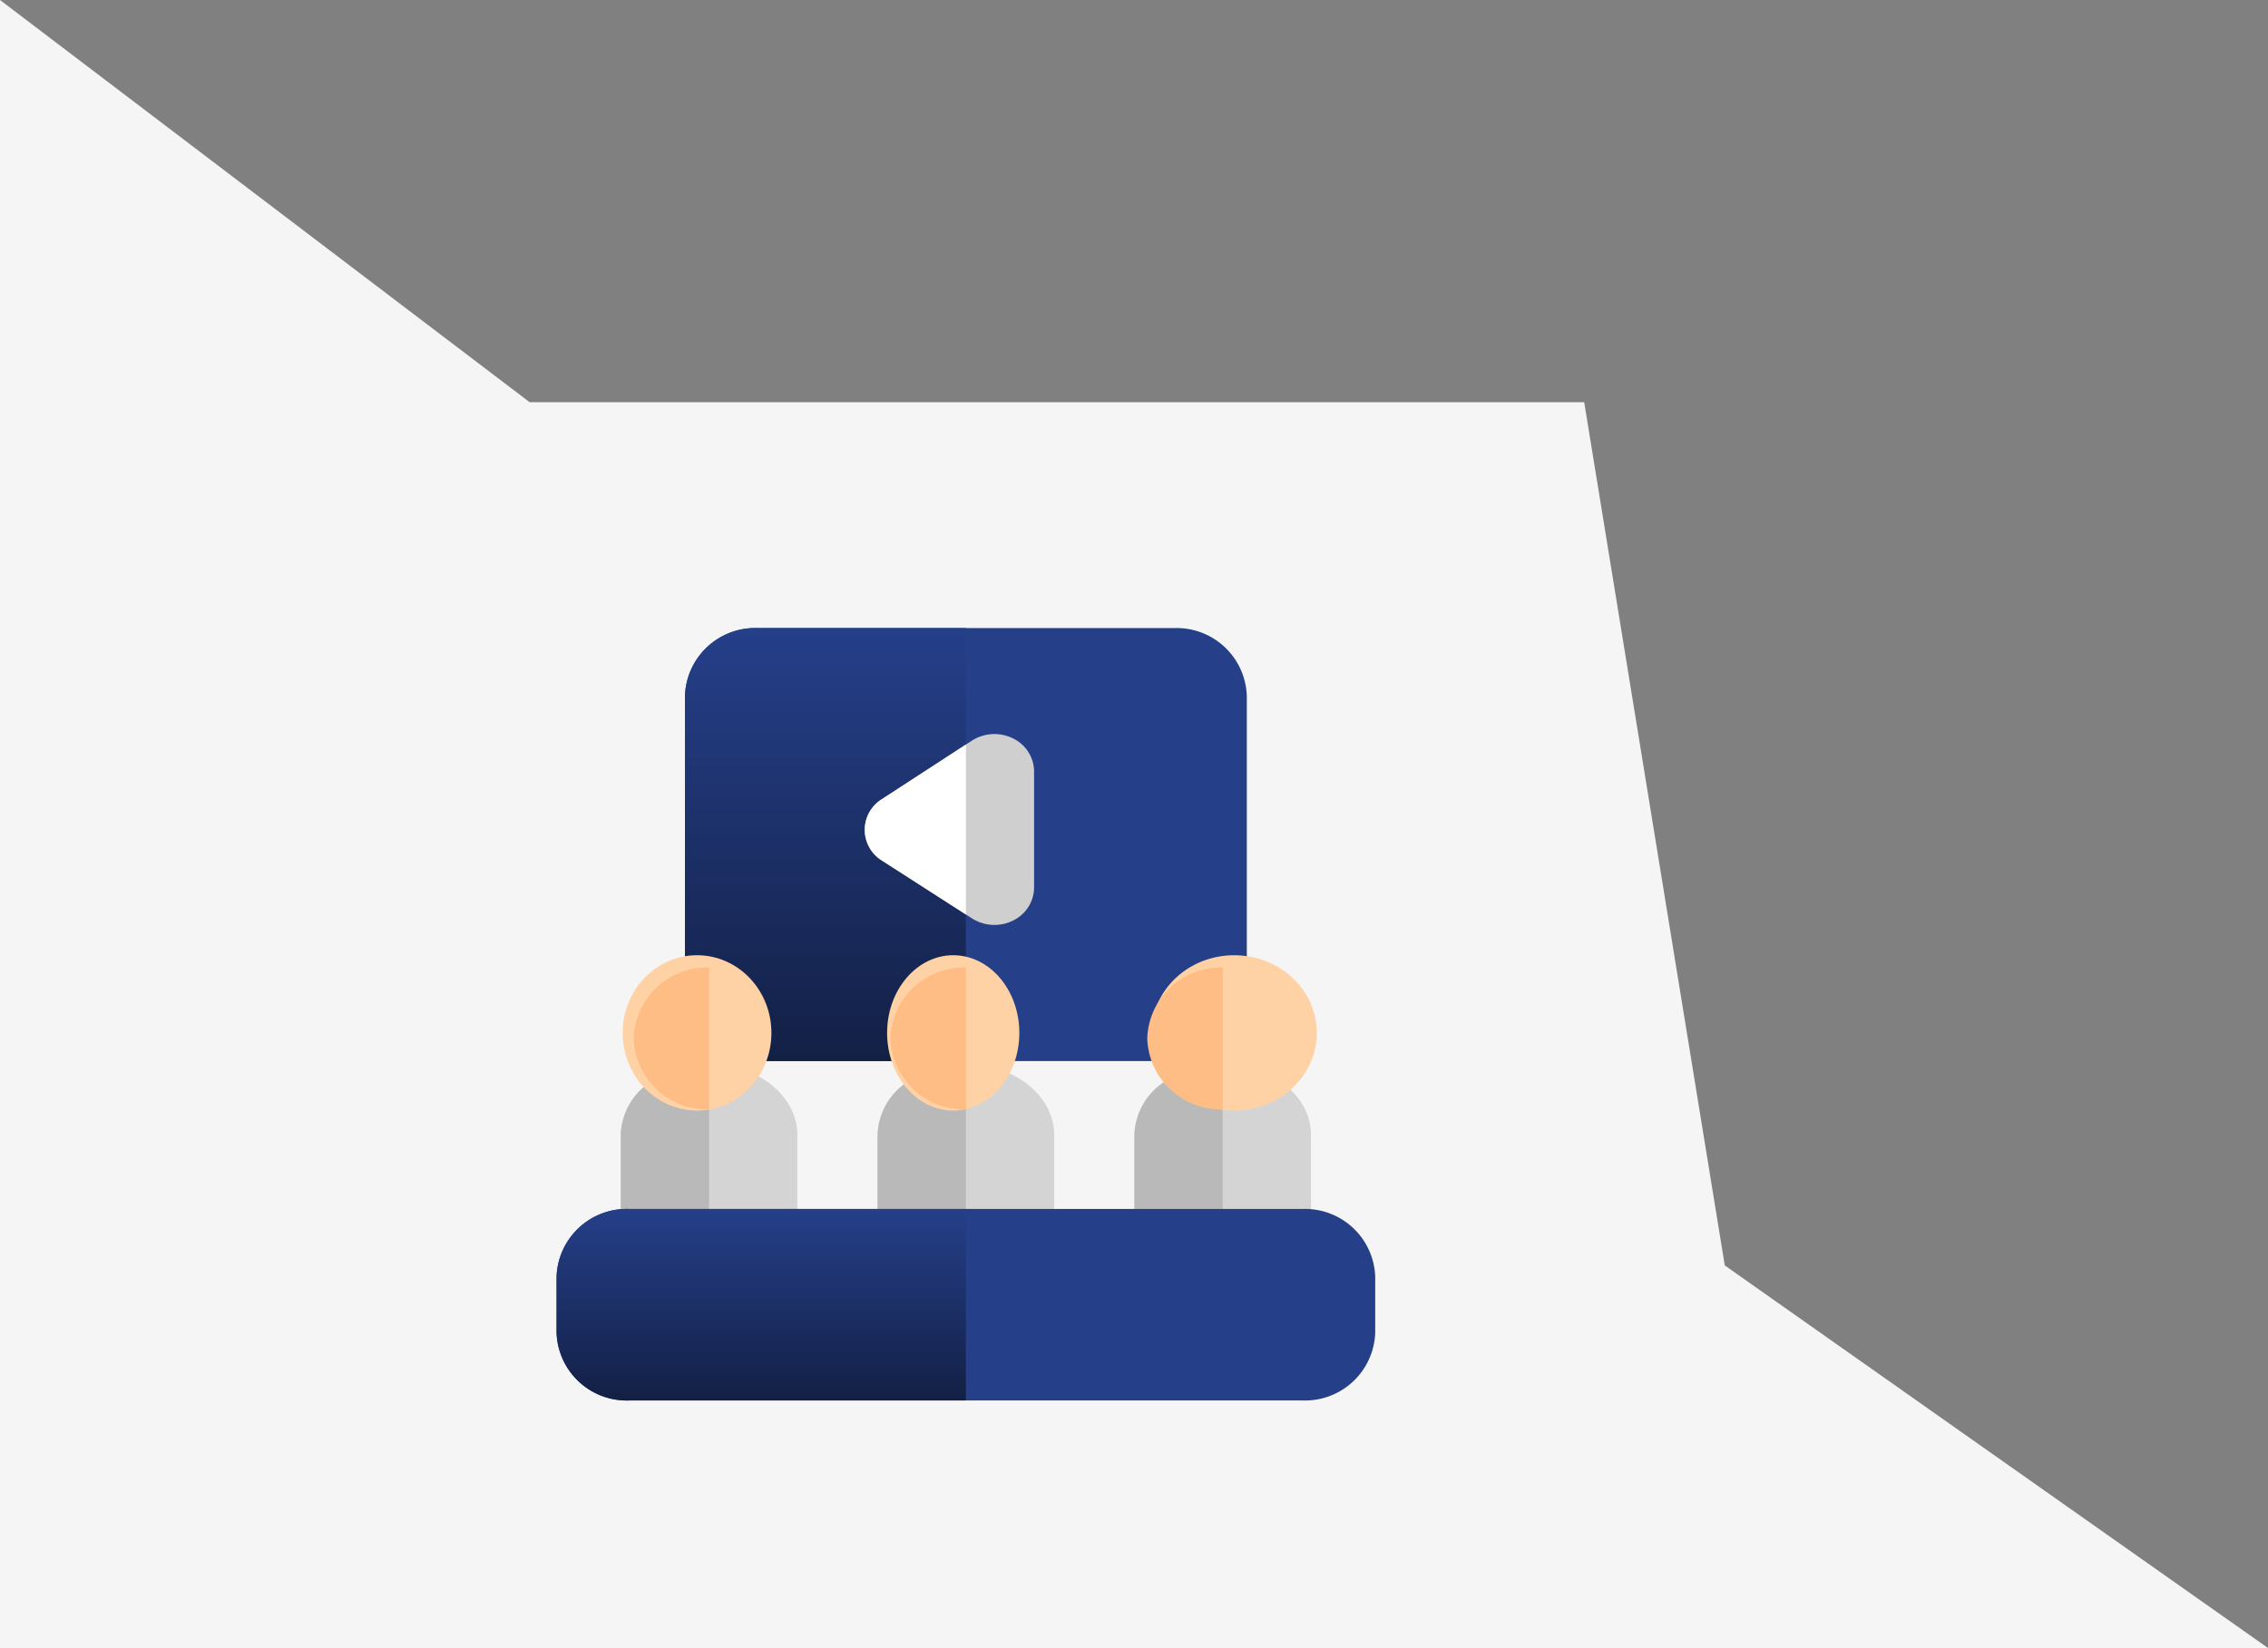
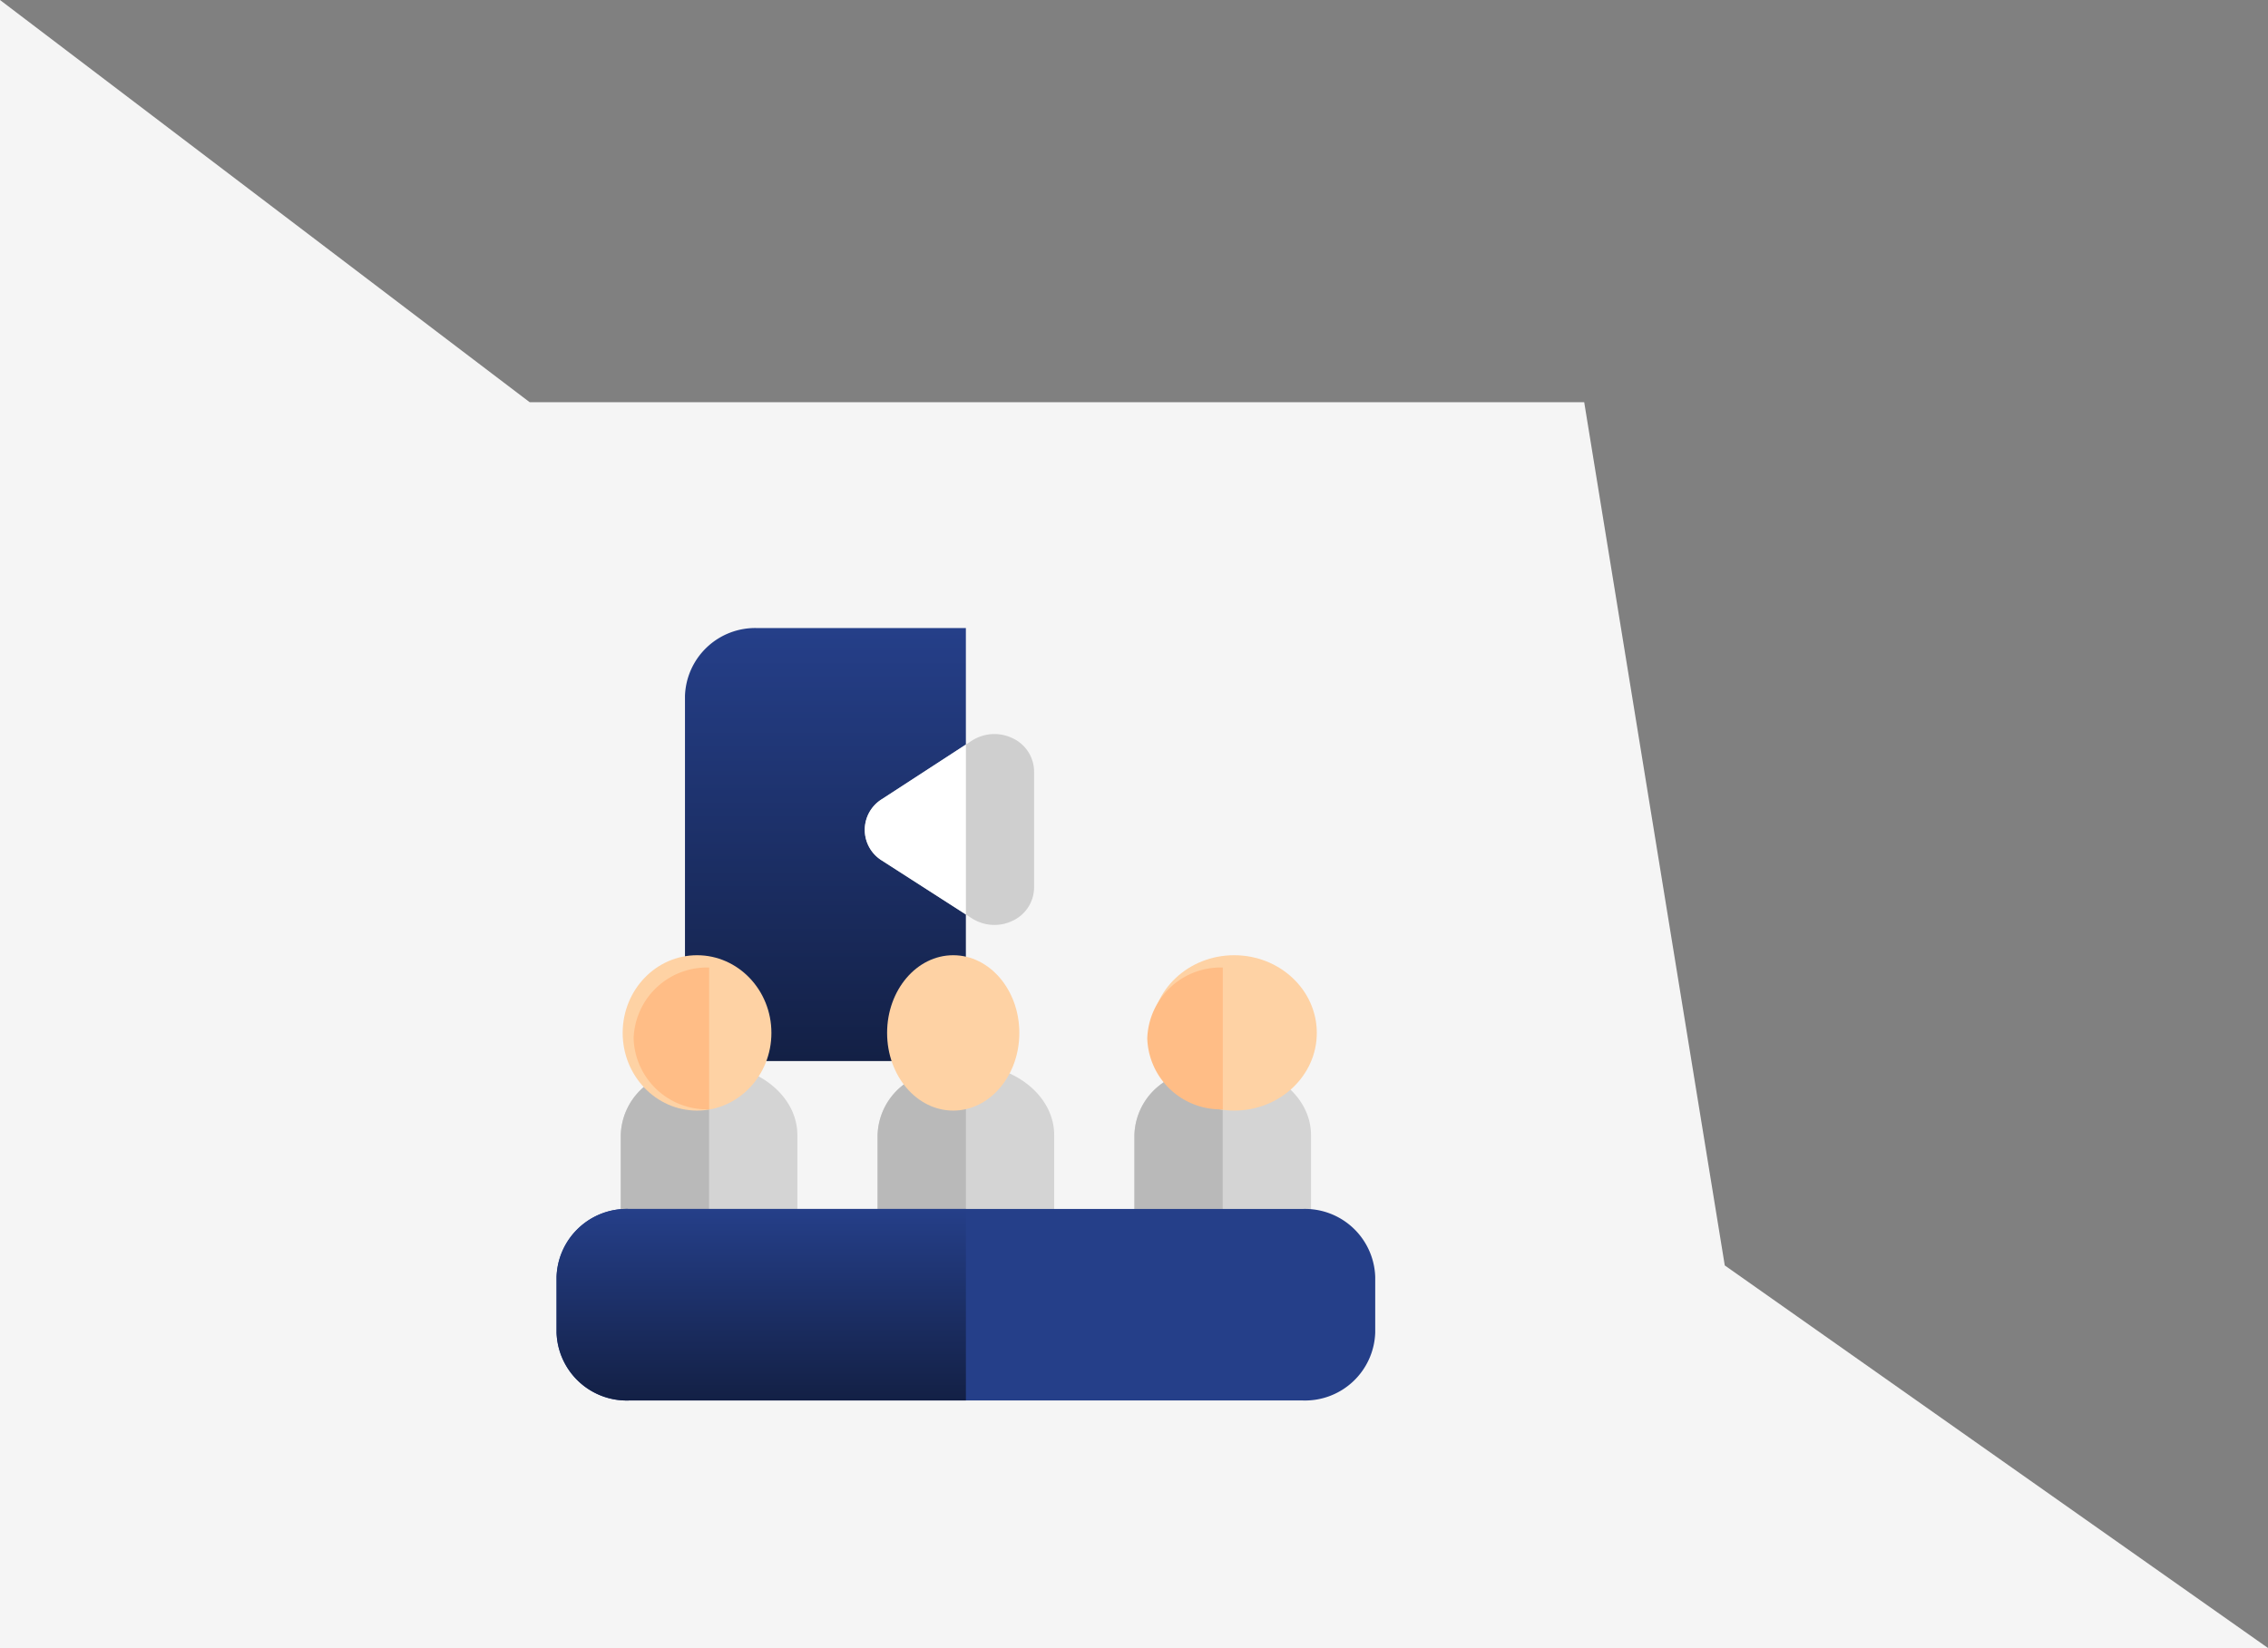
<svg xmlns="http://www.w3.org/2000/svg" width="123.122" height="89.485" viewBox="0 0 123.122 89.485">
  <rect x="0" y="0" width="123.122" height="89.485" fill="#808080" stroke="none" />
  <defs>
    <linearGradient id="linear-gradient" x1="0.5" x2="0.5" y2="1" gradientUnits="objectBoundingBox">
      <stop offset="0" stop-color="#253f89" />
      <stop offset="1" stop-color="#132045" />
    </linearGradient>
  </defs>
  <g id="learners-bg" transform="translate(0 -78.514)">
    <path id="Path_108" data-name="Path 108" d="M902.449,3975.145l28.753,21.839H988.45l7.631,46.873,29.49,20.773H902.449Z" transform="translate(-902.449 -3896.631)" fill="#f5f5f5" />
    <g id="learners" transform="translate(30.214 112.617)">
      <g id="_003-online-class" data-name="003-online-class">
-         <path id="Path_12058" data-name="Path 12058" d="M84.921,0h22.656A3.814,3.814,0,0,1,111.5,3.687V19.826a3.814,3.814,0,0,1-3.921,3.687H84.921A3.814,3.814,0,0,1,81,19.826V3.687A3.814,3.814,0,0,1,84.921,0Z" transform="translate(-74.029 0)" fill="#253f89" />
        <path id="Path_12059" data-name="Path 12059" d="M259.921,0h11.328V23.513H259.921A3.814,3.814,0,0,1,256,19.826V3.687A3.814,3.814,0,0,1,259.921,0Z" transform="translate(-249.029 0)" fill="url(#linear-gradient)" />
        <path id="Path_12060" data-name="Path 12060" d="M214.452,73.783l4.884-3.176a2.264,2.264,0,0,1,2.225-.128,2.007,2.007,0,0,1,1.154,1.793v6.313a2.007,2.007,0,0,1-1.148,1.791,2.266,2.266,0,0,1-2.221-.119l-4.884-3.137a1.958,1.958,0,0,1-.01-3.337Z" transform="translate(-196.792 -64.491)" fill="#cfcfcf" />
        <path id="Path_12061" data-name="Path 12061" d="M256.929,80.173l4.561-2.966v9.227l-4.551-2.924a1.958,1.958,0,0,1-.01-3.337Z" transform="translate(-239.269 -70.882)" fill="#fff" />
        <path id="Path_12062" data-name="Path 12062" d="M362.514,290.04A5.468,5.468,0,0,1,365.793,289c2.643,0,4.793,1.727,4.793,3.851v5.243a1.27,1.27,0,0,1-1.307,1.229h-6.971A1.27,1.27,0,0,1,361,298.094v-5.243A3.556,3.556,0,0,1,362.514,290.04Z" transform="translate(-357.514 -265.323)" fill="#d4d4d4" />
        <path id="Path_12063" data-name="Path 12063" d="M417.307,299.323A1.27,1.27,0,0,1,416,298.094v-5.243a3.557,3.557,0,0,1,1.514-2.811A5.469,5.469,0,0,1,420.793,289v10.323Z" transform="translate(-412.514 -265.323)" fill="#b9b9b9" />
        <path id="Path_12064" data-name="Path 12064" d="M202.514,290.04A5.468,5.468,0,0,1,205.793,289c2.643,0,4.793,1.727,4.793,3.851v5.243a1.27,1.27,0,0,1-1.307,1.229h-6.971A1.27,1.27,0,0,1,201,298.094v-5.243A3.557,3.557,0,0,1,202.514,290.04Z" transform="translate(-183.572 -265.323)" fill="#d4d4d4" />
        <path id="Path_12065" data-name="Path 12065" d="M257.307,299.323A1.27,1.27,0,0,1,256,298.094v-5.243a3.557,3.557,0,0,1,1.514-2.811A5.469,5.469,0,0,1,260.793,289v10.323Z" transform="translate(-238.572 -265.323)" fill="#b9b9b9" />
        <path id="Path_12066" data-name="Path 12066" d="M42.514,290.04A5.468,5.468,0,0,1,45.793,289c2.643,0,4.793,1.727,4.793,3.851v5.243a1.27,1.27,0,0,1-1.307,1.229H42.307A1.27,1.27,0,0,1,41,298.094v-5.243A3.556,3.556,0,0,1,42.514,290.04Z" transform="translate(-9.63 -265.323)" fill="#d4d4d4" />
        <path id="Path_12067" data-name="Path 12067" d="M97.307,299.323A1.27,1.27,0,0,1,96,298.094v-5.243a3.557,3.557,0,0,1,1.514-2.811A5.469,5.469,0,0,1,100.793,289v10.323Z" transform="translate(-64.63 -265.323)" fill="#b9b9b9" />
        <path id="Path_12068" data-name="Path 12068" d="M4.921,385h36.6a3.814,3.814,0,0,1,3.921,3.687v3.031A3.814,3.814,0,0,1,41.52,395.4H4.921A3.814,3.814,0,0,1,1,391.718v-3.031A3.814,3.814,0,0,1,4.921,385Z" transform="translate(-1 -353.458)" fill="#253f89" />
        <path id="Path_12069" data-name="Path 12069" d="M259.921,385h18.3v10.4h-18.3A3.814,3.814,0,0,1,256,391.718v-3.031A3.814,3.814,0,0,1,259.921,385Z" transform="translate(-256 -353.458)" fill="url(#linear-gradient)" />
        <ellipse id="Ellipse_76" data-name="Ellipse 76" cx="4.037" cy="4.218" rx="4.037" ry="4.218" transform="translate(3.589 17.765)" fill="#fed2a4" />
        <path id="Path_12070" data-name="Path 12070" d="M416,228.851A3.983,3.983,0,0,1,420.1,225v7.7A3.983,3.983,0,0,1,416,228.851Z" transform="translate(-411.817 -206.567)" fill="#ffbd86" />
        <ellipse id="Ellipse_77" data-name="Ellipse 77" cx="3.589" cy="4.218" rx="3.589" ry="4.218" transform="translate(17.944 17.765)" fill="#fed2a4" />
-         <path id="Path_12071" data-name="Path 12071" d="M256,228.851A3.983,3.983,0,0,1,260.1,225v7.7A3.983,3.983,0,0,1,256,228.851Z" transform="translate(-237.875 -206.567)" fill="#ffbd86" />
        <ellipse id="Ellipse_78" data-name="Ellipse 78" cx="4.486" cy="4.218" rx="4.486" ry="4.218" transform="translate(32.299 17.765)" fill="#fed2a4" />
        <path id="Path_12072" data-name="Path 12072" d="M96,228.851A3.983,3.983,0,0,1,100.1,225v7.7A3.983,3.983,0,0,1,96,228.851Z" transform="translate(-63.933 -206.567)" fill="#ffbd86" />
      </g>
    </g>
  </g>
</svg>